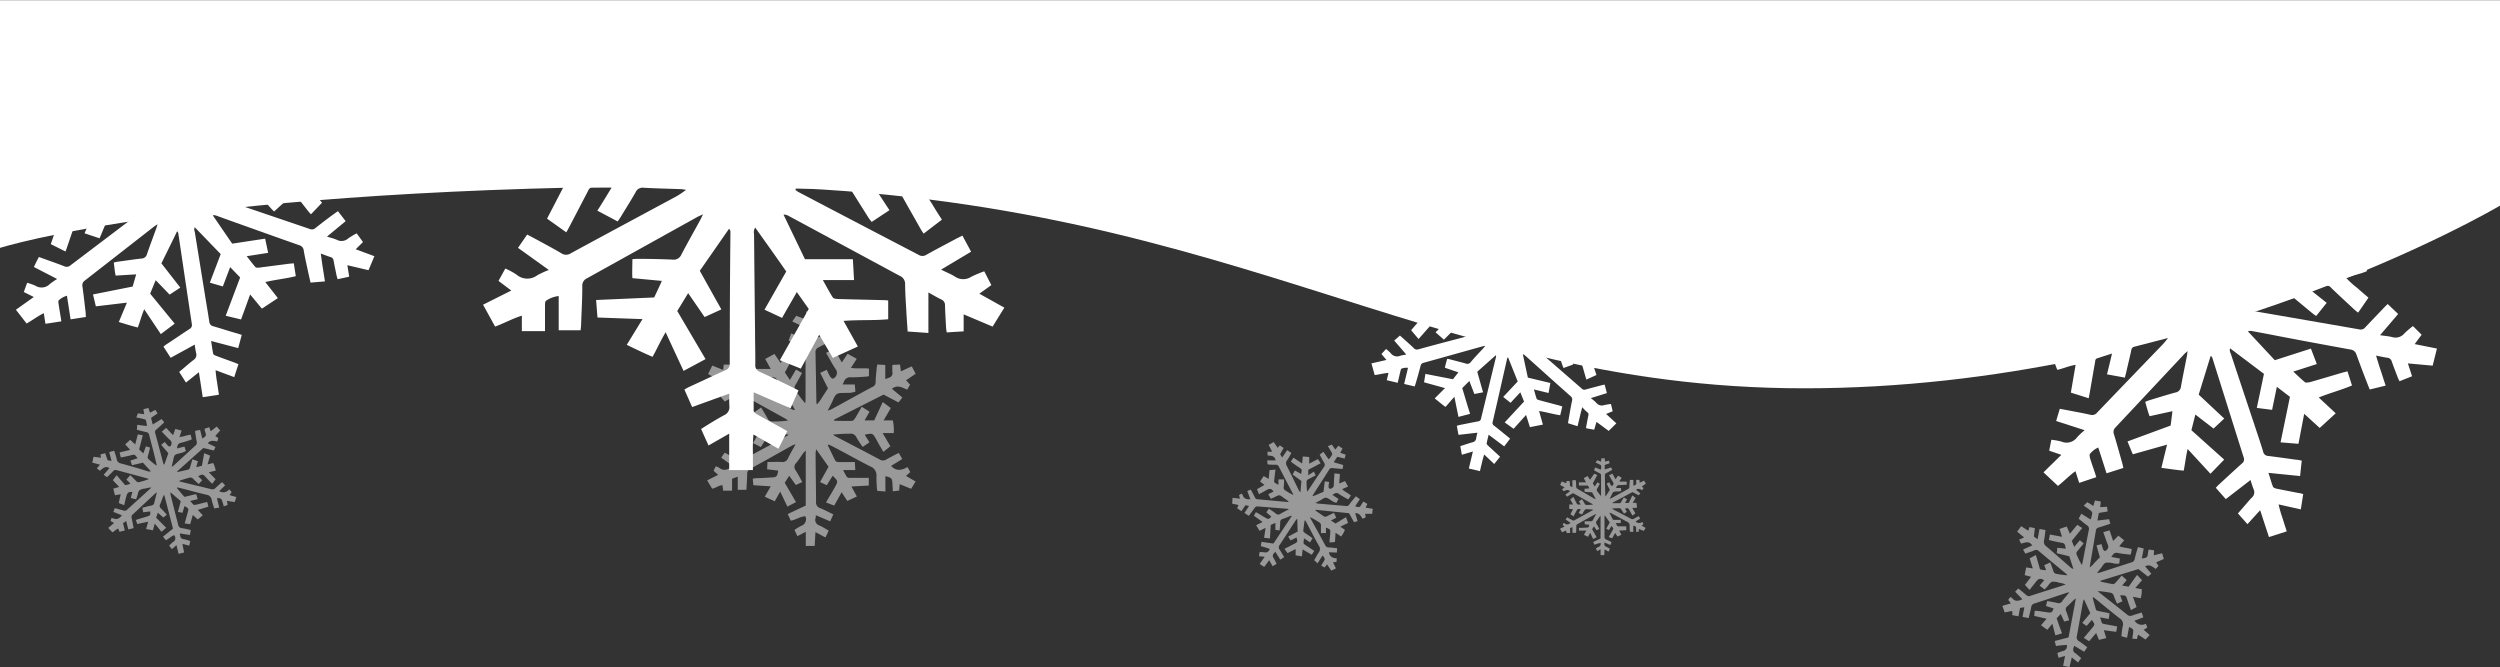
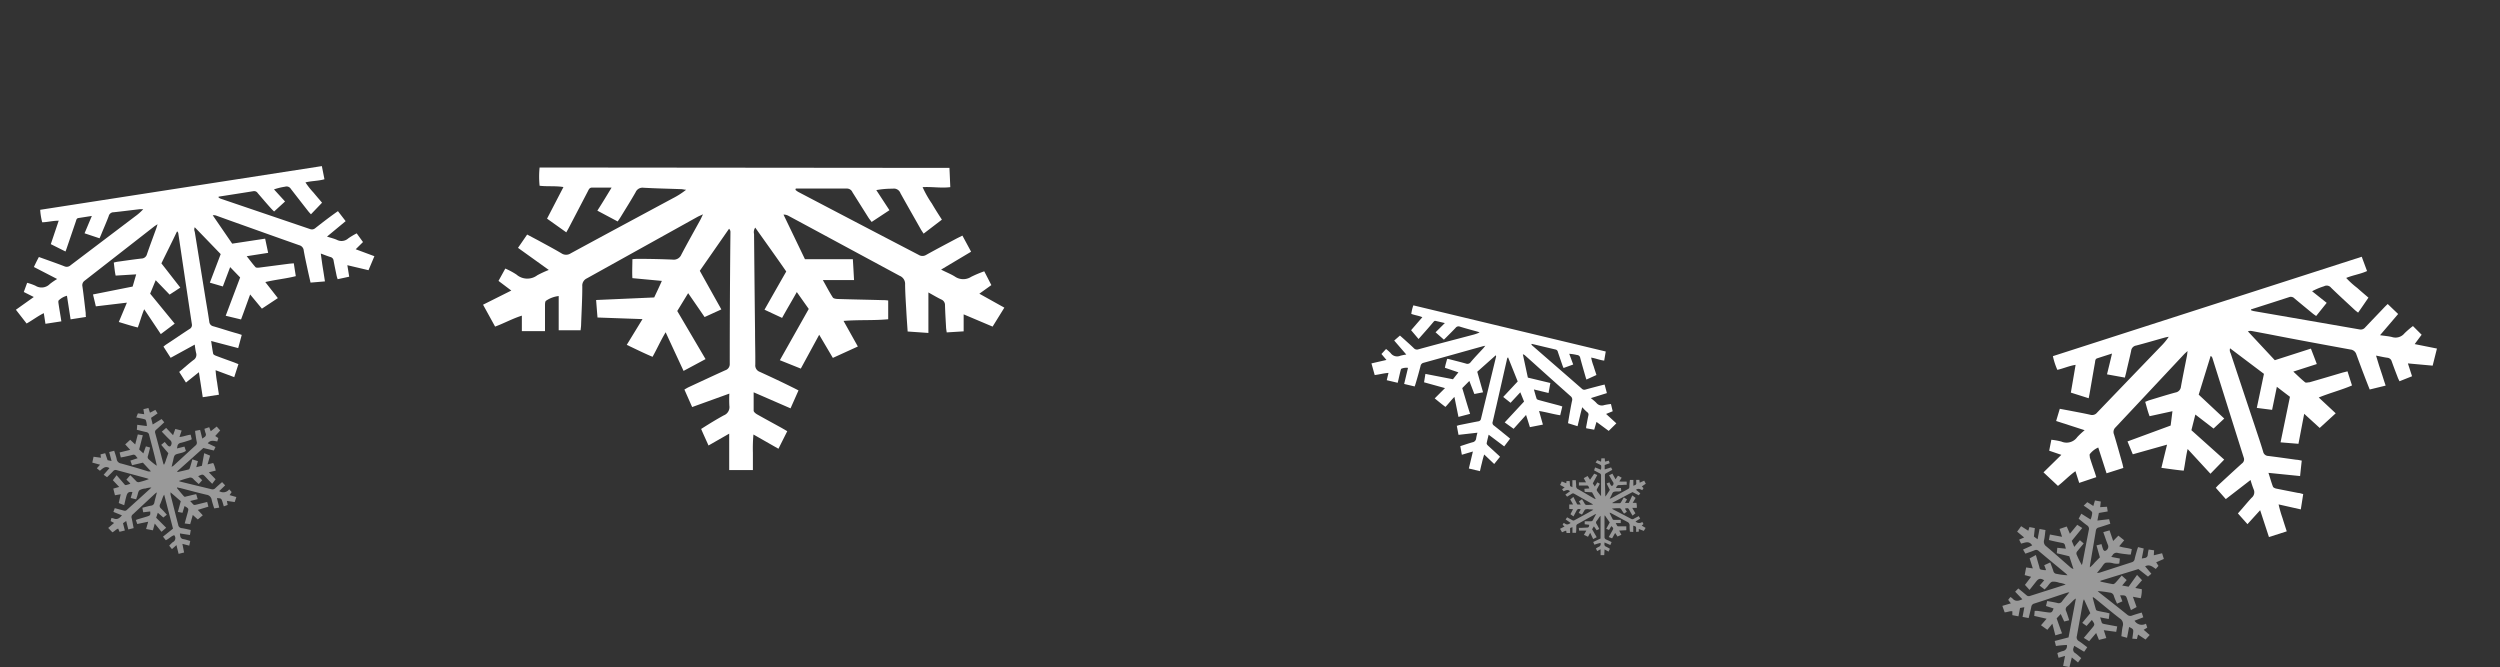
<svg xmlns="http://www.w3.org/2000/svg" viewBox="0 0 500 133.46">
  <rect x="0" y="0" width="500" height="133.46" fill="#333333" stroke="none" />
  <defs>
    <style>.cls-1{fill:#fff;}.cls-2{opacity:0.5;}</style>
  </defs>
  <title>snowflakes-top</title>
  <g id="Layer_3" data-name="Layer 3">
-     <path class="cls-1" d="M500.16,41.09S438.53,77.62,361,77.62,244.72,37.17,141.78,37.17.16,49.54.16,49.54V0h500Z" transform="translate(-0.16 0.04)" />
    <path class="cls-1" d="M190.05,33.54c.06,1.25.11,2.5.17,3.85-1.86.23-3.65-.11-5.54,0a20.83,20.83,0,0,0,1.86,3.29c.61,1.05,1.26,2.07,2,3.21l-3.66,2.8c-.23-.36-.45-.66-.63-1-1.33-2.36-2.68-4.71-4-7.09a1.39,1.39,0,0,0-1.57-.9,17.17,17.17,0,0,0-3.26.28L178.05,42l-3.56,2.35c-.24-.32-.46-.58-.64-.86q-1.6-2.54-3.2-5.08a1.2,1.2,0,0,0-1.09-.74c-3.41,0-6.82,0-10.24,0l-.07.26a3.57,3.57,0,0,0,.55.41q12,6.3,24.09,12.59a1.42,1.42,0,0,0,1.52,0c2-1.12,4.07-2.2,6.11-3.29l1.12-.56,1.74,3.22-6,3.58c1,.52,1.94.88,2.74,1.38a2.93,2.93,0,0,0,3.28.06,24.14,24.14,0,0,1,2.61-1.1c.49.94.94,1.83,1.42,2.76l-2.4,1.72,5,2.79-2.35,3.79-5.79-2.45v3.4l-3.39.21c-.05-.39-.12-.72-.13-1.06-.08-1.45-.17-2.9-.21-4.35a1.19,1.19,0,0,0-.76-1.18c-.8-.39-1.57-.85-2.56-1.4,0,1,0,1.84,0,2.68s0,1.8,0,2.71v2.71l-4.15-.29c-.09-1.36-.19-2.68-.26-4-.1-1.8-.23-3.6-.25-5.41a1.73,1.73,0,0,0-1.07-1.72q-9.27-5-18.53-10l-3.72-2a1.9,1.9,0,0,0-1-.25l4.29,8.92h9.58c.09,1.43.16,2.74.24,4.17h-6.24c.73,1.29,1.31,2.43,2,3.49.15.23.69.29,1.06.3,2.9.09,5.8.14,8.71.22.38,0,.77,0,1.3.08v3.75c-3,.28-5.84.08-8.93.33l2.86,5.12-5,2.28L164,66.91l-3.68,6.77L156.13,72l5.78-10.25-2.39-3.38c-1,1.8-2,3.45-2.94,5.17l-3.52-1.64c1.46-2.58,2.87-5.06,4.35-7.64-2-2.9-4.09-5.8-6.2-8.78a1.59,1.59,0,0,0-.24,1.28q.09,9.76.2,19.54c0,2.2.07,4.4.05,6.59a1.36,1.36,0,0,0,.9,1.44c2.18,1,4.33,2,6.49,3.08.38.18.76.38,1.25.63-.53,1.2-1.05,2.36-1.59,3.59l-7.38-3.21c0,1.36,0,2.52,0,3.67,0,.25.38.56.65.72,1.64.93,3.29,1.82,4.94,2.73l1.13.66-1.76,3.51-5-2.85a30.35,30.35,0,0,0-.11,3.63c0,1.13,0,2.25,0,3.48H146V86.69l-4.14,2.37c-.5-1.14-1-2.19-1.47-3.31,1.57-1,3-1.88,4.53-2.72a1.77,1.77,0,0,0,1.11-1.94,23.88,23.88,0,0,1,0-2.41l-7.44,2.69-1.55-3.5c.31-.18.6-.36.9-.5,2.42-1.12,4.83-2.25,7.26-3.35a1.28,1.28,0,0,0,.91-1.31q0-13.18.14-26.37a.87.87,0,0,0-.28-.63l-5.85,8.41c1.41,2.54,2.82,5.06,4.31,7.72l-3.35,1.53c-1.07-1.57-2.13-3.1-3.29-4.78l-2.18,3.57,5.66,9.62-4.4,2.36c-1.18-2.55-2.33-5-3.58-7.73-1,1.66-1.7,3.27-2.62,4.91-1.75-.73-3.4-1.56-5.16-2.39l3.15-5.15-9-.32c-.1-1.18-.18-2.29-.28-3.5L131,59.45c.49-1.05,1-2.1,1.53-3.31l-5.89-.55c-.08-1.24,0-2.47,0-3.79a10.82,10.82,0,0,1,1.08-.07c2.31,0,4.63.05,6.94.15a1.65,1.65,0,0,0,1.77-1c1.22-2.33,2.52-4.62,3.78-6.92.16-.29.29-.6.55-1.14-.53.25-.84.37-1.13.53q-11.06,6.15-22.11,12.29a1.58,1.58,0,0,0-.9,1.58c0,2.55-.15,5.1-.24,7.65,0,.38-.07.76-.1,1.14H111.9V59.17a5.51,5.51,0,0,0-2.53.94c-.18.1-.21.56-.21.85,0,1.34,0,2.67,0,4v1.23h-4.63v-3.1c-1.9.6-3.51,1.51-5.35,2.19L96.77,60.9l5.65-2.83-2.56-1.93,1.36-2.47a14.9,14.9,0,0,1,2.22,1.19,3.3,3.3,0,0,0,4.18.15,21.21,21.21,0,0,1,2.3-1.06l-6.16-4.42c.62-.89,1.2-1.74,1.83-2.66L107.73,48c1.58.87,3.18,1.71,4.73,2.63a1.65,1.65,0,0,0,1.84,0c6.79-3.69,13.6-7.34,20.4-11a15.82,15.82,0,0,0,2.69-1.72c-.34,0-.67-.11-1-.12-2.51-.09-5-.14-7.53-.28a1.5,1.5,0,0,0-1.58.9c-.93,1.64-1.94,3.23-2.92,4.84-.2.33-.42.66-.67,1l-4.06-2.16c1-1.54,1.87-3,2.85-4.61h-3.93c-.54,0-.67.47-.87.84l-3.65,7c-.17.34-.37.68-.61,1.11l-3.85-2.74,3.28-6.32c-1.65-.27-3.18-.07-4.77-.26a17.82,17.82,0,0,1,0-3.65Z" transform="translate(-0.16 0.04)" />
    <path class="cls-1" d="M64.53,33.18l.52,2.63c-1.25.36-2.52.31-3.8.63a15.4,15.4,0,0,0,1.63,2.06c.53.65,1.09,1.29,1.69,2l-2.22,2.32c-.2-.22-.38-.41-.54-.61-1.16-1.48-2.34-3-3.47-4.46a1,1,0,0,0-1.17-.45,12.23,12.23,0,0,0-2.21.54l2.21,2.42-2.19,2c-.2-.2-.37-.35-.53-.53-.92-1-1.83-2.09-2.74-3.14a.84.84,0,0,0-.83-.4c-2.34.38-4.69.74-7,1.1l0,.19a3.36,3.36,0,0,0,.42.22l17.89,6.08a1,1,0,0,0,1-.17c1.27-1,2.56-2,3.85-2.92.21-.16.43-.3.71-.5l1.54,2-3.73,3.09c.78.25,1.43.4,2,.66a2,2,0,0,0,2.26-.31,14.87,14.87,0,0,1,1.68-1l1.26,1.74-1.46,1.44,3.74,1.39L73.86,54,69.63,53,70,55.3l-2.31.5c-.08-.26-.16-.48-.21-.71-.2-1-.42-2-.6-3a.83.83,0,0,0-.65-.73c-.59-.18-1.17-.42-1.91-.69.09.7.17,1.27.25,1.85s.19,1.24.29,1.86.18,1.17.29,1.86l-2.88.24c-.21-.92-.42-1.82-.61-2.72-.26-1.22-.54-2.45-.75-3.68A1.2,1.2,0,0,0,60,49c-4.61-1.62-9.2-3.27-13.8-4.91l-2.77-1a1.35,1.35,0,0,0-.72-.07l3.89,5.67,6.59-1c.21,1,.4,1.87.6,2.84l-4.29.67c.65.81,1.17,1.53,1.76,2.19.13.14.51.12.76.09l6-.78.9-.08.2,1.3.2,1.27c-2,.51-4,.68-6.1,1.18l2.51,3.21-3.19,2.11-2.35-2.84c-.63,1.73-1.2,3.34-1.82,5l-3.07-.74,2.89-7.66-2-2.07-1.46,3.87-2.6-.76,2.17-5.71c-1.71-1.77-3.42-3.55-5.19-5.37a1.13,1.13,0,0,0,0,.9L41.29,59.8c.25,1.51.51,3,.73,4.52a1,1,0,0,0,.78.89c1.6.45,3.19,1,4.78,1.43.29.08.57.18.93.3l-.71,2.64-5.41-1.42c.14.93.24,1.73.4,2.51,0,.18.32.35.53.43,1.22.47,2.45.9,3.68,1.35l.85.34c-.28.85-.54,1.66-.84,2.6L43.28,74a22.17,22.17,0,0,0,.31,2.5c.1.78.23,1.55.36,2.4l-3.24.5-.77-5-2.59,2.07L36,74.34c1-.82,1.87-1.62,2.82-2.35a1.24,1.24,0,0,0,.56-1.45,14.79,14.79,0,0,1-.27-1.66l-4.82,2.64-1.44-2.24c.2-.15.37-.31.56-.43,1.54-1,3.08-2.07,4.64-3.08a.89.89,0,0,0,.48-1c-.92-6.05-1.81-12.1-2.71-18.14a.6.6,0,0,0-.25-.4c-1,2.11-2.07,4.23-3.13,6.4l3.78,4.85-2.14,1.4L31.3,56l-1.11,2.69,4.91,6-2.78,2.09L29,61.81c-.52,1.25-.82,2.43-1.28,3.65-1.27-.31-2.5-.71-3.8-1.1l1.62-3.87-6.21.74-.57-2.38,7.93-1.58c.23-.78.45-1.55.71-2.44l-4.11.25c-.19-.84-.25-1.7-.37-2.61.27-.06.5-.13.73-.16,1.6-.22,3.19-.46,4.79-.64a1.15,1.15,0,0,0,1.11-.86c.59-1.73,1.24-3.44,1.86-5.16.08-.22.14-.44.26-.84-.34.22-.54.34-.72.48Q24,50.71,17.1,56.09a1.11,1.11,0,0,0-.45,1.18c.25,1.76.44,3.52.65,5.28,0,.27,0,.54.05.8l-3.07.48-.73-4.72a3.78,3.78,0,0,0-1.64.92c-.11.09-.08.4-.05.61.13.91.29,1.83.44,2.74l.13.85-3.18.49-.33-2.13C7.68,63.2,6.67,64,5.48,64.66L3.34,61.91l3.58-2.55-2-1,.67-1.84a11.36,11.36,0,0,1,1.65.58,2.3,2.3,0,0,0,2.89-.34,13.19,13.19,0,0,1,1.46-1L6.94,53.36c.32-.68.63-1.33,1-2l1.59.57c1.18.43,2.37.84,3.53,1.3A1.13,1.13,0,0,0,14.29,53l12.85-9.73a10.86,10.86,0,0,0,1.67-1.47c-.24,0-.47,0-.7,0-1.74.2-3.47.43-5.21.61a1,1,0,0,0-1,.78c-.46,1.23-1,2.43-1.49,3.64-.1.25-.21.49-.34.79l-3-1,1.46-3.47-2.7.42c-.37.06-.41.4-.5.67l-1.77,5.19c-.08.26-.18.51-.3.83l-2.94-1.47,1.58-4.69c-1.16,0-2.19.29-3.3.32a12.76,12.76,0,0,1-.4-2.5Z" transform="translate(-0.16 0.04)" />
    <path class="cls-1" d="M321.31,70.26,321,72.08c-.9-.1-1.71-.46-2.61-.6a10.58,10.58,0,0,0,.51,1.76c.16.56.36,1.11.55,1.72l-2,.91a5.68,5.68,0,0,1-.18-.54c-.36-1.26-.73-2.51-1.06-3.77a.68.68,0,0,0-.64-.6,9.11,9.11,0,0,0-1.56-.24l.79,2.14-1.93.7c-.08-.18-.15-.32-.2-.47-.32-.92-.63-1.83-.94-2.75a.59.59,0,0,0-.43-.47c-1.6-.37-3.2-.76-4.8-1.14l-.07.11a1.38,1.38,0,0,0,.22.26c3.29,2.87,6.6,5.73,9.89,8.61a.69.69,0,0,0,.72.16c1.07-.3,2.15-.58,3.23-.86l.59-.14.46,1.71-3.21,1c.44.36.81.63,1.14,1a1.4,1.4,0,0,0,1.53.4,11.54,11.54,0,0,1,1.35-.22l.35,1.45-1.32.54,2.05,1.88-1.53,1.51-2.44-1.8L319,85.9l-1.61-.29c0-.18,0-.35.05-.51.13-.69.25-1.38.4-2.06a.57.57,0,0,0-.23-.64c-.33-.27-.64-.58-1-1-.13.47-.23.86-.33,1.25l-.3,1.27-.31,1.28-1.91-.6c.11-.65.21-1.28.32-1.91.16-.86.3-1.72.49-2.57a.84.84,0,0,0-.3-.93q-3.8-3.37-7.58-6.78l-1.52-1.36a.92.92,0,0,0-.44-.23c.33,1.53.66,3.07,1,4.66l4.5,1.08-.36,2-2.93-.71c.2.7.35,1.29.55,1.87.05.13.3.21.47.26,1.35.37,2.71.72,4.06,1.08l.6.19-.21.88-.21.88c-1.42-.21-2.75-.62-4.23-.85l.77,2.72-2.6.51c-.25-.8-.49-1.57-.77-2.44l-2.49,2.77-1.78-1.28,3.87-4.17-.75-1.85-1.95,2.1-1.47-1.17,2.9-3.1-1.93-4.82c-.23.17-.21.39-.26.58-.7,3.06-1.39,6.13-2.09,9.19-.24,1-.47,2.07-.72,3.1a.65.65,0,0,0,.26.78c.91.71,1.8,1.45,2.7,2.17l.52.44L301,89.24l-3.11-2.34c-.15.64-.3,1.18-.4,1.73,0,.12.11.3.23.41.66.62,1.34,1.22,2,1.84.14.12.27.25.45.43L299,92.76l-2-1.9a17.37,17.37,0,0,0-.46,1.69c-.14.53-.26,1.06-.39,1.64l-2.22-.53.81-3.4-2.21.65-.31-1.72c.84-.27,1.62-.54,2.42-.77a.87.87,0,0,0,.75-.78,9.42,9.42,0,0,1,.26-1.14l-3.79.43-.34-1.82c.17,0,.32-.1.48-.13,1.26-.25,2.52-.51,3.79-.75a.62.62,0,0,0,.57-.52q1.5-6.18,3-12.36a.38.38,0,0,0-.05-.33l-3.7,3.29,1.16,4.11-1.74.34-1-2.61-1.42,1.43c.52,1.71,1,3.4,1.57,5.15l-2.33.61c-.27-1.33-.53-2.62-.81-4-.66.67-1.17,1.35-1.79,2-.73-.53-1.41-1.11-2.15-1.7l2.06-2.06-4.19-1.16.27-1.68,5.51,1.07,1.09-1.38-2.7-.92c.1-.59.29-1.16.45-1.78.19,0,.35.05.51.09,1.08.28,2.17.55,3.24.85a.79.79,0,0,0,.94-.26c.83-1,1.7-1.88,2.56-2.82l.38-.48c-.28.06-.43.08-.59.13-3.92,1.09-7.84,2.2-11.76,3.28a.78.78,0,0,0-.6.64c-.31,1.2-.64,2.38-1,3.57-.05.17-.12.35-.18.52l-2.1-.5.77-3.22a2.62,2.62,0,0,0-1.29.16c-.09,0-.16.24-.19.37-.16.63-.3,1.26-.44,1.88-.05.18-.09.36-.14.58L277.51,76l.35-1.46c-1,.07-1.82.32-2.76.43l-.65-2.33,3-.69-1-1.19.92-1a7.35,7.35,0,0,1,.91.81,1.6,1.6,0,0,0,1.94.54,10.16,10.16,0,0,1,1.2-.24L279,68.07l1.15-1,.88.78c.64.59,1.3,1.16,1.92,1.77a.83.83,0,0,0,.87.21c3.6-1,7.2-1.92,10.81-2.88a7.56,7.56,0,0,0,1.45-.5,4.13,4.13,0,0,0-.45-.17c-1.17-.33-2.34-.63-3.51-1a.72.72,0,0,0-.84.25c-.62.66-1.27,1.3-1.91,1.94l-.43.42-1.67-1.47,1.86-1.85-1.85-.43c-.25-.06-.36.14-.5.29-.83,1-1.66,1.92-2.5,2.87-.12.15-.25.28-.41.46L282.38,66l2.25-2.6c-.74-.31-1.48-.39-2.21-.66a8.05,8.05,0,0,1,.41-1.71Z" transform="translate(-0.16 0.04)" />
    <path class="cls-1" d="M472.51,51.31c.34.93.69,1.86,1.06,2.86-1.35.62-2.78.8-4.17,1.38a17.26,17.26,0,0,0,2.21,2c.71.64,1.44,1.25,2.24,1.94-.69,1-1.36,2-2.07,3-.27-.22-.51-.39-.72-.59-1.57-1.46-3.15-2.9-4.69-4.4a1.11,1.11,0,0,0-1.4-.29,13.56,13.56,0,0,0-2.39,1l2.92,2.32-2.11,2.63c-.26-.19-.48-.33-.69-.5-1.21-1-2.43-2-3.63-3a1,1,0,0,0-1-.3c-2.57.84-5.14,1.66-7.71,2.48V62a3.39,3.39,0,0,0,.51.17q10.59,1.83,21.18,3.67a1.13,1.13,0,0,0,1.14-.39c1.25-1.33,2.53-2.64,3.81-4,.21-.22.43-.43.7-.69l2.09,2L476.17,67c.91.14,1.67.19,2.4.37a2.3,2.3,0,0,0,2.48-.74,17.3,17.3,0,0,1,1.7-1.46l1.74,1.74c-.47.62-.89,1.19-1.39,1.87l4.45.89c-.29,1.15-.56,2.24-.86,3.42l-4.95-.45.83,2.57-2.51,1c-.13-.28-.26-.51-.35-.76-.41-1.07-.83-2.15-1.21-3.23a1,1,0,0,0-.85-.71c-.7-.09-1.4-.26-2.28-.43l.61,2,.66,2c.2.64.41,1.29.65,2l-3.19.78c-.4-1-.79-2-1.17-3-.51-1.33-1-2.66-1.49-4a1.38,1.38,0,0,0-1.22-1c-5.46-1-10.91-2-16.37-3.07l-3.29-.62a1.49,1.49,0,0,0-.82.06L455.12,72l7.22-2.32c.41,1.07.78,2,1.18,3.09l-4.7,1.51c.87.8,1.58,1.51,2.36,2.14.17.14.59,0,.87,0,2.21-.63,4.41-1.29,6.61-1.94l1-.25.45,1.42.45,1.4c-2.16.93-4.38,1.48-6.65,2.41l3.39,3.16-3.2,2.93L461,82.72c-.4,2.06-.76,4-1.15,6l-3.58-.29c.64-3.09,1.26-6.09,1.88-9.11-.85-.64-1.66-1.26-2.62-2-.33,1.6-.63,3.07-.95,4.61l-3.06-.39c.49-2.3.95-4.5,1.43-6.81l-6.78-5.11a1.28,1.28,0,0,0,.12,1q2.43,7.34,4.88,14.67c.54,1.65,1.11,3.29,1.62,5a1.06,1.06,0,0,0,1,.86c1.88.23,3.75.5,5.63.76.33,0,.66.1,1.09.17-.11,1-.22,2-.33,3.09l-6.33-.64c.33,1,.57,1.91.9,2.76.07.19.42.34.66.39,1.46.3,2.92.58,4.39.87.3,0,.59.13,1,.22-.15,1-.31,2-.48,3.07l-4.44-1a24.07,24.07,0,0,0,.79,2.76c.26.86.54,1.7.84,2.63l-3.56,1.14L452.19,102l-2.54,2.79-1.91-2.15c1-1.09,1.82-2.14,2.75-3.13a1.41,1.41,0,0,0,.38-1.73,18.52,18.52,0,0,1-.6-1.82l-4.95,3.82-2-2.26c.19-.2.36-.41.56-.59,1.55-1.43,3.09-2.86,4.66-4.27a1,1,0,0,0,.36-1.21c-2.1-6.63-4.17-13.26-6.26-19.89a.65.65,0,0,0-.35-.41l-2.39,7.74c1.69,1.57,3.35,3.14,5.11,4.78l-2.14,2-3.64-2.8L438.44,86,445,91.88l-2.75,2.83-4.56-4.95c-.36,1.5-.49,2.87-.79,4.33-1.49-.13-2.93-.36-4.46-.56.37-1.55.73-3,1.13-4.64l-6.85,1.93c-.36-.86-.69-1.67-1.06-2.57l8.63-3.18c.12-.91.23-1.82.36-2.87l-4.57,1c-.36-.91-.58-1.87-.88-2.87.29-.11.54-.23.79-.31,1.76-.53,3.5-1.08,5.27-1.56a1.3,1.3,0,0,0,1.09-1.17c.36-2,.79-4.08,1.19-6.12.05-.26.07-.52.13-1-.34.31-.54.48-.72.67q-6.84,7.31-13.68,14.59a1.25,1.25,0,0,0-.31,1.41c.59,1.93,1.12,3.88,1.67,5.82.08.29.14.59.2.89l-3.36,1.07-1.66-5.16a4.36,4.36,0,0,0-1.68,1.31c-.11.12,0,.47,0,.7.31,1,.65,2,1,3l.29.92L416,96.54l-.75-2.34c-1.29.91-2.28,2-3.5,2.94l-2.89-2.71,3.57-3.5L410,90.1c.14-.72.28-1.41.43-2.19a13.69,13.69,0,0,1,2,.36,2.61,2.61,0,0,0,3.18-.89A15.8,15.8,0,0,1,417.09,86l-5.7-1.84c.24-.82.48-1.6.73-2.44l1.89.35c1.4.28,2.81.52,4.2.84a1.28,1.28,0,0,0,1.38-.44q6.35-6.61,12.71-13.21a12.86,12.86,0,0,0,1.61-1.94,6.71,6.71,0,0,0-.78.15c-1.91.53-3.82,1.1-5.74,1.6a1.18,1.18,0,0,0-1,1.06c-.31,1.46-.68,2.9-1,4.35-.07.3-.16.6-.25,1l-3.58-.65c.34-1.4.68-2.73,1-4.16-1.08.35-2,.64-2.95.95-.42.13-.4.52-.45.85-.36,2-.71,4.09-1.07,6.14-.05.3-.12.6-.19,1l-3.57-1.13c.32-1.83.62-3.62.95-5.55-1.3.2-2.41.72-3.65,1a13.9,13.9,0,0,1-.89-2.74Z" transform="translate(-0.16 0.04)" />
    <g class="cls-2">
      <path class="cls-1" d="M416.14,108l.76.65c-.43.53-.83,1-1.25,1.52a.65.65,0,0,0-.12.8,16,16,0,0,0,1,2,4.5,4.5,0,0,0,.14-.49c.42-2.17.82-4.34,1.25-6.5a.81.81,0,0,0-.34-.94c-.57-.41-1.11-.87-1.69-1.34l.53-1,1.85,1.16a3.76,3.76,0,0,0,.33-1.35c0-.13-.16-.31-.29-.42-.45-.35-.91-.67-1.41-1l.72-.7,1.21.77.32-1.11,1.17.22-.13,1.12,1.37-.08.14.94-1.77.3-.29,1.52,2.34-.28.24.92c-.8.26-1.56.52-2.33.75a.69.69,0,0,0-.55.6c-.39,2.36-.8,4.71-1.2,7.07a2.29,2.29,0,0,0,0,.3,6.58,6.58,0,0,0,1-1c.33-.32.64-.66,1-1l-.68-2.39,1-.26a10.52,10.52,0,0,0,.3,1,.61.61,0,0,0,.33.37.62.62,0,0,0,.44-.22.86.86,0,0,0,.21-1c-.33-.81-.6-1.64-.92-2.54l1.25-.36.72,2.13,1.05-1.07,1.16.93L424,109.21c.84.32,1.7.31,2.52.59l-.2,1.06a3.16,3.16,0,0,1-.43,0c-.71-.09-1.42-.15-2.12-.3a.91.91,0,0,0-1.1.44c-.06.09-.13.17-.26.34l1.72.33-.11,1a3.06,3.06,0,0,1-1.25-.06,3.59,3.59,0,0,0-1.47-.1c-.4.15-.64.69-.95,1.06l-.8,1c.29-.05.43-.05.57-.09l6.36-2.06a.78.78,0,0,0,.61-.64c.12-.58.3-1.15.46-1.73.06-.21.14-.42.22-.67l1.13.28-.38,2,.57-.1a.67.67,0,0,0,.62-.69,9.62,9.62,0,0,1,.18-1l1.09.15-.06,1,1.66-.41.35,1.14-1.53.67.45.72-.53.61c-.63-.42-1.22-1-2.14-.53l1.25,1.49-.67.57-1.92-1.51-7.59,2.34v.17c.84.18,1.68.37,2.52.51.15,0,.37-.15.49-.29.42-.45.81-.93,1.24-1.43l1,.9-.91,1.09,1.29.24,1.69-2.36,1,1.06-1.35,1.55,1.3.25a6.26,6.26,0,0,1-.21,1.81l-1.57-.3.74,2.06-1.13.61c-.15-.4-.27-.76-.4-1.11s-.18-.57-.28-.85c-.32-1-.33-1-1.49-1l.46,1.21-1.08.46c-.22-.53-.46-1-.62-1.53a.89.89,0,0,0-.83-.68,22.63,22.63,0,0,0-2.41-.31c.11.1.2.21.32.3,1.87,1.48,3.75,2.95,5.61,4.45a.88.88,0,0,0,.94.15c.62-.22,1.25-.4,1.93-.6l.32.95-1.75.68a1.69,1.69,0,0,0,2.28.6l.26.79-.72.43.59.5c.18.17.37.33.62.54l-.83.91-1.5-1-.23.89-.92-.07c.06-.4.11-.73.15-1.07.11-.78.06-.87-.79-1.26l-.41,2.16-1.14-.32c.09-.69.13-1.38.28-2a1.35,1.35,0,0,0-.6-1.56c-1.62-1.25-3.18-2.56-4.76-3.85-.17-.14-.35-.26-.53-.39l-.13.08c.22.81.42,1.62.67,2.42,0,.12.28.22.44.25.51.12,1,.21,1.55.31l.71.17-.15,1.13-1.73-.33.31,1c.09.26.33.29.55.34l2.56.48-.2,1.08-2.48-.33.5,1.57-1.47.37-.56-1.38-1.4,1.64-1.07-.66.9-1.07.71-.84c.64-.76.64-.78,0-1.68l-1.06,1.2-.86-.62,1.61-1.93-1.27-2.79a2.65,2.65,0,0,0-.19.52c-.41,2.28-.81,4.57-1.23,6.85a.85.85,0,0,0,.4,1c.56.35,1.08.78,1.68,1.23l-.62.9L415,129.12c-.07.2-.1.33-.15.46a.8.8,0,0,0,.35,1c.41.28.77.64,1.2,1l-.64.87-1.24-1-.47,1.93-1.26-.24.38-2-1.3.38-.24-.95a8.49,8.49,0,0,1,1.05-.39,1,1,0,0,0,.85-1.23,21.37,21.37,0,0,0-2.18.21l-.25-1,2.77-.72,1.47-7.79c-.17.13-.3.19-.41.29-.43.42-.83.86-1.28,1.25a.76.76,0,0,0-.26,1c.23.57.4,1.17.61,1.82l-1,.25-.69-1.5-.82.87c.35,1,.7,2,1.08,3l-1.34.4-.6-2.33-1,1.22-1.27-.91,1.12-1.3-2.47-.57.09-1a4.75,4.75,0,0,1,.56,0c.7.1,1.4.21,2.11.3s.82,0,1.11-.79l-1.52-.49.24-1c.7.14,1.36.23,2,.39a.81.81,0,0,0,1-.36c.43-.57.89-1.1,1.44-1.77a4.9,4.9,0,0,0-.5.09c-2.18.72-4.35,1.46-6.53,2.16a.78.78,0,0,0-.59.66c-.15.74-.35,1.47-.53,2.24l-1.22-.23.36-1.94-.86.15-.32,1.67-1.22-.23,0-.78c-.52-.08-1,.21-1.54.21l-.46-1.29,1.7-.5-.53-.7.43-.56a1.85,1.85,0,0,1,.4.26c.6.71,1.27.52,2,.18l-1.44-1.51.63-.65c.56.46,1.11.9,1.64,1.36a.65.65,0,0,0,.69.14l6.82-2.17.33-.11a4.36,4.36,0,0,0-1.3-.36,3.11,3.11,0,0,0-1.4-.21c-.41.13-.69.64-1,1l-.52.55-1-.77.92-1.06c-.7-.44-1.1-.39-1.57.2l-1.36,1.72-.92-1,1.23-1.62-1.28-.34.29-1.53,1.33.19-.63-2,1.25-.68c.22.77.42,1.48.63,2.18s0,.71,1,.84a2.42,2.42,0,0,0,.4,0c-.08-.24-.15-.42-.21-.61L409,113l1.21-.55c.23.63.45,1.18.63,1.75a.7.7,0,0,0,.63.53,13.94,13.94,0,0,0,2.19.28,3.06,3.06,0,0,0-.3-.32c-1.82-1.51-3.64-3-5.45-4.53a.72.72,0,0,0-.87-.13c-.57.24-1.16.43-1.8.66l-.47-.82,1.83-.83c-.63-1-1.43-.54-2.22-.36l-.39-.79,1-.44-1.4-1.16.8-1.09,1.43.91.23-.74,1.08.21-.19,1.69.74.54.39-2.06,1.19.22c-.09.65-.13,1.31-.28,2a1.14,1.14,0,0,0,.47,1.29c1.61,1.36,3.19,2.77,4.78,4.15a1.24,1.24,0,0,0,.62.34l-.83-2.54-2.5-.6.1-1.09,1.71.18c-.07-.27-.12-.45-.16-.65a.62.62,0,0,0-.57-.51c-.63-.11-1.26-.25-1.89-.39l-.77-.19.2-1.1,2.43.46c-.19-.59-.33-1.06-.5-1.57l1.44-.49.63,1.45,1.47-1.79,1,.64-2.1,2.58.5,1.2Z" transform="translate(-0.16 0.04)" />
    </g>
    <g class="cls-2">
      <path class="cls-1" d="M319.64,96.43l.49.28c-.19.35-.35.67-.54,1a.39.39,0,0,0,0,.47,10.72,10.72,0,0,0,.78,1,2.85,2.85,0,0,0,0-.29c0-1.27,0-2.53,0-3.79a.46.46,0,0,0-.29-.49c-.37-.18-.72-.38-1.1-.58l.2-.59,1.16.46a2,2,0,0,0,.05-.8c0-.07-.13-.16-.21-.2l-.9-.44.33-.47.76.31.06-.67h.68l.05.65.76-.19.18.51-1,.36v.89l1.28-.41.24.49-1.23.67a.4.4,0,0,0-.25.4c0,1.37.05,2.73.08,4.1a.61.61,0,0,0,0,.17,3.7,3.7,0,0,0,.46-.65c.15-.21.29-.44.45-.68l-.64-1.27.54-.25a4.73,4.73,0,0,0,.28.55.31.31,0,0,0,.22.17.36.36,0,0,0,.23-.16.51.51,0,0,0,0-.62c-.27-.42-.51-.86-.79-1.33l.67-.34.63,1.13.48-.72.75.4-.48.74c.5.09,1,0,1.48.06v.62a1.64,1.64,0,0,1-.25,0c-.4,0-.81.07-1.22.06a.52.52,0,0,0-.57.36l-.11.22h1l.05.6a2.22,2.22,0,0,1-.71.1,1.89,1.89,0,0,0-.84.1c-.21.12-.29.45-.42.69l-.34.67.31-.11,3.36-1.84a.46.46,0,0,0,.28-.42c0-.34,0-.69.07-1,0-.12,0-.25.05-.4l.67,0v1.16l.3-.12a.38.38,0,0,0,.28-.45,6,6,0,0,1,0-.6l.63,0,.06.56.9-.41.32.61-.79.54.33.35-.24.4c-.4-.17-.79-.44-1.26-.07l.86.71-.31.39-1.25-.64-4,2.12,0,.1c.49,0,1,0,1.47,0,.09,0,.19-.13.25-.22.18-.3.35-.61.54-.94l.64.4-.4.71h.76l.7-1.5.66.49-.59,1h.75a3.22,3.22,0,0,1,.08,1h-.91l.63,1.08-.57.47c-.13-.21-.23-.4-.34-.58s-.17-.3-.25-.45c-.29-.52-.29-.52-.94-.38l.39.63-.56.38c-.18-.28-.37-.53-.52-.8a.5.5,0,0,0-.53-.29,10.9,10.9,0,0,0-1.39.08c.07,0,.13.1.21.14,1.21.63,2.42,1.25,3.63,1.9a.48.48,0,0,0,.54,0c.33-.19.67-.35,1-.54l.28.5-.92.57a1,1,0,0,0,1.35.09l.23.42-.35.32.38.22.4.24-.36.6-1-.39,0,.53-.53.06c0-.23,0-.42,0-.62,0-.45-.06-.49-.58-.62v1.26l-.67-.06a9.42,9.42,0,0,1-.06-1.18.77.77,0,0,0-.51-.81c-1-.53-2.06-1.11-3.09-1.66l-.34-.16-.06.06c.2.43.41.86.63,1.28,0,.07.18.1.27.1h.91l.42,0,0,.65h-1c.12.22.19.37.27.51s.22.14.35.14h1.49V106l-1.43.08.45.83-.78.36-.47-.72-.61,1.08-.67-.26.39-.7.31-.55c.28-.5.28-.51-.18-.94l-.47.78-.55-.25.7-1.26-1-1.44a2,2,0,0,0-.05.32c0,1.32,0,2.65,0,4a.51.51,0,0,0,.34.54c.36.14.69.32,1.08.51l-.25.58-1.18-.51c0,.13,0,.2,0,.28a.48.48,0,0,0,.31.56,7.74,7.74,0,0,1,.78.43l-.27.56-.8-.44-.06,1.14h-.73v-1.17l-.69.36-.24-.51a4,4,0,0,1,.55-.33.58.58,0,0,0,.35-.79,12.59,12.59,0,0,0-1.21.36l-.24-.54,1.47-.7v-4.54c-.08.09-.15.14-.2.21-.19.27-.37.57-.59.83a.45.45,0,0,0,0,.6c.19.3.34.62.54,1l-.53.25-.55-.78-.36.58.92,1.59-.71.37-.59-1.25-.44.79-.82-.37.49-.86-1.45,0-.05-.54a2,2,0,0,1,.32,0l1.22-.06c.42,0,.47-.07.54-.56l-.91-.11,0-.6c.4,0,.78,0,1.16,0a.47.47,0,0,0,.52-.31c.18-.37.38-.72.62-1.15l-.27.1-3.45,1.92a.44.44,0,0,0-.26.43c0,.43,0,.86-.06,1.32h-.71v-1.13l-.47.17v1h-.71l-.07-.45c-.29,0-.52.23-.84.29l-.39-.68.9-.46-.38-.34.19-.36a1.18,1.18,0,0,1,.25.1c.41.34.77.16,1.16-.11l-1-.7.29-.43,1.07.59a.38.38,0,0,0,.4,0c1.2-.66,2.41-1.3,3.61-2l.17-.1a2.75,2.75,0,0,0-.77-.07,1.67,1.67,0,0,0-.81,0c-.21.11-.32.43-.47.66l-.23.37-.65-.33.41-.7c-.44-.17-.66-.1-.86.28l-.59,1.12-.61-.44.52-1-.76-.06v-.89l.77,0-.57-1,.63-.51c.21.41.39.78.59,1.16s.1.39.66.36a1.31,1.31,0,0,0,.22,0l-.18-.32-.19-.3.62-.44c.2.33.38.61.54.91a.43.43,0,0,0,.41.24,9,9,0,0,0,1.26-.08,1.49,1.49,0,0,0-.2-.15l-3.55-2a.44.44,0,0,0-.51,0c-.29.2-.6.37-.93.57l-.35-.41.93-.67c-.45-.46-.86-.15-1.28,0l-.31-.4.52-.36-.91-.5.33-.7.9.36.05-.44h.63l.08,1,.47.23V96h.69c0,.38.07.75.06,1.13a.65.65,0,0,0,.4.68c1.05.59,2.09,1.21,3.13,1.82a.75.75,0,0,0,.39.13l-.74-1.34-1.47-.08-.06-.62,1-.08a3.32,3.32,0,0,1-.16-.35.35.35,0,0,0-.37-.23c-.37,0-.74,0-1.11,0l-.46,0v-.64h1.42l-.45-.83.76-.43.5.75L319,94.7l.62.26-.9,1.68.4.62Z" transform="translate(-0.16 0.04)" />
    </g>
    <g class="cls-2">
-       <path class="cls-1" d="M262.93,94.28l.37.75c-.51.27-1,.54-1.47.77a.57.57,0,0,0-.36.59,13.8,13.8,0,0,0,.12,1.91,3.1,3.1,0,0,0,.27-.34c1-1.54,2.06-3.1,3.11-4.64a.69.69,0,0,0,0-.84c-.3-.51-.57-1-.87-1.6l.73-.56,1.05,1.5a3,3,0,0,0,.7-.94c.05-.09,0-.29-.09-.42-.23-.42-.48-.82-.75-1.27l.79-.31.69,1,.61-.77.84.56-.47.84,1.09.38-.2.78-1.47-.35-.73,1.09,1.91.55-.11.8c-.71-.07-1.38-.11-2.06-.19a.57.57,0,0,0-.62.29c-1.08,1.7-2.18,3.4-3.26,5.1a.89.89,0,0,0-.08.24,6,6,0,0,0,1.09-.41l1.1-.47.26-2.09.87.13a7.33,7.33,0,0,0-.12.91.55.55,0,0,0,.14.39.56.56,0,0,0,.42,0,.74.74,0,0,0,.5-.75c0-.74.08-1.47.12-2.28l1.09.13-.14,1.9,1.17-.49.6,1.1-1.2.52c.55.52,1.22.8,1.77,1.28l-.51.76a1.89,1.89,0,0,1-.33-.15c-.52-.3-1.05-.58-1.55-.93a.78.78,0,0,0-1,0l-.32.19,1.23.81-.42.77a2.71,2.71,0,0,1-1-.46c-.37-.2-.74-.55-1.11-.56s-.73.33-1.09.52l-1,.53a4,4,0,0,0,.48.12l5.62.49a.63.63,0,0,0,.68-.3c.29-.41.61-.8.93-1.19.12-.15.25-.28.4-.45l.78.58-.95,1.43.47.11a.55.55,0,0,0,.71-.34c.12-.23.3-.45.48-.73l.8.48-.37.74,1.43.23-.1,1-1.41,0,.11.7-.61.3c-.36-.53-.62-1.18-1.49-1.11l.48,1.57-.71.22-1-1.8-6.67-.68-.05.14c.59.41,1.18.84,1.79,1.23a.7.7,0,0,0,.48-.07c.47-.22.93-.46,1.43-.71l.46,1-1.07.55.93.61,2.09-1.28.41,1.15-1.55.76.92.62a5.39,5.39,0,0,1-.75,1.34l-1.12-.75-.11,1.85-1.08.1c0-.36,0-.68.06-1l.06-.75c.07-.86.06-.87-.85-1.23l0,1.09h-1c0-.48,0-.94,0-1.39a.74.74,0,0,0-.42-.8,17.89,17.89,0,0,0-1.77-1c.05.11.08.23.14.34,1,1.77,1.95,3.53,2.91,5.3a.71.71,0,0,0,.68.43c.56,0,1.11.11,1.7.17l-.06.85-1.59-.06c.15.9.77,1.18,1.58,1.22l-.06.7-.7.11c.11.21.2.39.29.58s.19.38.3.62l-.94.44-.84-1.25-.48.62-.69-.35c.17-.3.32-.54.47-.79.34-.57.33-.66-.2-1.24l-1,1.55L263,112c.3-.51.55-1,.88-1.5a1.13,1.13,0,0,0,.05-1.41c-.85-1.5-1.63-3-2.44-4.57l-.28-.47-.13,0c-.1.7-.2,1.4-.27,2.1,0,.11.14.26.25.34.36.27.74.5,1.11.75l.5.37-.5.83-1.23-.82c0,.36-.06.61-.08.85s.16.34.32.45l1.83,1.22-.51.77-1.82-1.07-.13,1.39-1.26-.2v-1.26l-1.62.82-.62-.87,1.06-.53c.27-.15.55-.29.83-.43.74-.38.75-.39.54-1.3l-1.21.58-.47-.76,1.89-1-.08-2.6a3.37,3.37,0,0,0-.31.35c-1.07,1.64-2.13,3.29-3.21,4.92a.73.73,0,0,0,0,.94c.32.46.58,1,.91,1.5l-.78.5-1-1.58c-.12.14-.19.23-.27.31a.69.69,0,0,0-.08.94,11.58,11.58,0,0,1,.61,1.17l-.79.47L254,112l-1,1.35-.9-.6,1-1.43-1.14-.12.12-.83a7.18,7.18,0,0,1,.95.05.84.84,0,0,0,1.06-.68,17.48,17.48,0,0,0-1.77-.55l.14-.86,2.39.34,3.71-5.57a4.14,4.14,0,0,0-.42.09c-.47.18-.93.4-1.41.55a.65.65,0,0,0-.53.7c0,.52-.07,1-.12,1.62l-.85-.13,0-1.4-.92.42-.16,2.7-1.17-.13.3-2-1.2.61-.69-1.13,1.29-.64-1.73-1.25.38-.71a4.1,4.1,0,0,1,.42.21c.52.31,1,.63,1.55.93s.62.29,1.12-.25l-1-.88.52-.7c.5.33,1,.62,1.42,1a.71.71,0,0,0,.9,0c.51-.3,1.05-.56,1.7-.9a2.84,2.84,0,0,0-.42-.1l-5.8-.46a.64.64,0,0,0-.67.32c-.36.52-.75,1-1.15,1.56l-.87-.58.92-1.39-.72-.16-.8,1.19-.87-.58.28-.6c-.37-.23-.82-.15-1.26-.34l.07-1.15,1.48.17-.18-.72.52-.29a1.45,1.45,0,0,1,.22.33c.24.75.82.82,1.53.81l-.62-1.65.7-.3c.28.55.57,1.07.83,1.6a.56.56,0,0,0,.49.34l6,.55.29,0a3.72,3.72,0,0,0-.89-.71c-.33-.23-.67-.59-1-.62s-.75.27-1.12.43l-.59.26-.52-.92,1.06-.53c-.39-.57-.73-.66-1.28-.36l-1.63.89-.4-1,1.49-.86-.88-.68.73-1.09,1,.58.16-1.76,1.2-.11c-.09.67-.17,1.28-.23,1.9s-.2.57.51,1l.31.13c0-.21,0-.37,0-.54s0-.31,0-.53l1.12,0c0,.56,0,1.07-.08,1.56a.62.62,0,0,0,.31.63,13.26,13.26,0,0,0,1.61.93c0-.11-.07-.24-.12-.35-.92-1.77-1.85-3.54-2.76-5.32a.61.61,0,0,0-.63-.38c-.52,0-1,0-1.61-.08l-.1-.79,1.69,0c-.17-1-.93-.9-1.61-1l0-.74.92,0-.7-1.36,1-.58.81,1.17.42-.5.77.52-.7,1.25.4.67,1-1.48.85.56c-.28.48-.53,1-.85,1.43a1,1,0,0,0-.07,1.16c.81,1.58,1.58,3.2,2.36,4.8a1.3,1.3,0,0,0,.37.47l.19-2.25-1.75-1.29.44-.82,1.27.71a5.07,5.07,0,0,1,.09-.56.54.54,0,0,0-.27-.59c-.46-.29-.9-.61-1.35-.92l-.54-.41.52-.78,1.74,1.16.13-1.4,1.28.1v1.33l1.74-.91.55.83-2.48,1.31v1.1Z" transform="translate(-0.16 0.04)" />
-     </g>
+       </g>
    <g class="cls-2">
-       <path class="cls-1" d="M159.36,73.87l1.21.69c-.46.84-.87,1.64-1.33,2.4a.92.92,0,0,0,.06,1.14,22.18,22.18,0,0,0,1.9,2.52,5.85,5.85,0,0,0,.07-.72c0-3.07,0-6.15,0-9.22a1.12,1.12,0,0,0-.7-1.2c-.89-.42-1.75-.91-2.67-1.4l.49-1.44,2.83,1.11a5.1,5.1,0,0,0,.1-1.93c0-.19-.3-.39-.5-.5-.7-.37-1.43-.69-2.21-1.07l.81-1.14,1.86.75.14-1.62h1.66l.12,1.58,1.85-.48.44,1.26-2.34.87v2.16l3.13-1,.57,1.2c-1,.56-2,1.11-3,1.62a1,1,0,0,0-.59,1c.07,3.33.12,6.66.18,10a2.2,2.2,0,0,0,.1.41,8.55,8.55,0,0,0,1.13-1.57c.36-.53.7-1.07,1.09-1.65l-1.56-3.11,1.31-.61c.23.47.42.93.68,1.36.11.18.36.41.54.4s.43-.22.56-.4a1.23,1.23,0,0,0,0-1.5c-.67-1-1.25-2.09-1.92-3.24l1.62-.82,1.53,2.73,1.16-1.73,1.83,1-1.16,1.81c1.23.21,2.4,0,3.6.15v1.51a5,5,0,0,1-.6.1c-1,.06-2,.15-3,.13a1.3,1.3,0,0,0-1.41.89c-.05.14-.13.27-.26.54h2.44l.12,1.44a4.35,4.35,0,0,1-1.72.24c-.7.07-1.52-.08-2,.25s-.7,1.11-1,1.7-.49,1-.84,1.61c.39-.14.59-.18.77-.27,2.72-1.49,5.44-3,8.17-4.47a1,1,0,0,0,.67-1c0-.83.11-1.66.19-2.49,0-.31.08-.62.13-1l1.61.09v2.83l.75-.28a.93.93,0,0,0,.67-1.11,13.75,13.75,0,0,1,0-1.45l1.53-.07.17,1.36,2.17-1,.78,1.48-1.92,1.31.8.87-.57,1c-1-.41-1.93-1.06-3.06-.17l2.09,1.73-.76,1-3-1.57L167,83.88l0,.24c1.2,0,2.4.07,3.6,0,.2,0,.45-.31.59-.53.45-.73.86-1.48,1.32-2.28l1.56,1-1,1.73H175l1.71-3.67,1.61,1.2-1.44,2.47h1.84a8.87,8.87,0,0,1,.19,2.53h-2.23l1.55,2.63-1.4,1.14c-.3-.52-.57-1-.83-1.43l-.6-1.09c-.7-1.25-.71-1.25-2.3-.92l.95,1.53-1.36.92c-.44-.67-.9-1.28-1.25-1.94a1.23,1.23,0,0,0-1.31-.71,30.1,30.1,0,0,0-3.38.19c.17.11.33.24.51.34,2.95,1.54,5.9,3.06,8.84,4.63a1.19,1.19,0,0,0,1.32,0c.8-.46,1.63-.87,2.49-1.32l.7,1.22-2.23,1.38c1,1.1,2.13.91,3.28.23l.56,1-.86.78.92.53,1,.58-.89,1.46-2.3-.93L180,98.07l-1.28.15c0-.56-.05-1-.07-1.5-.06-1.11-.15-1.22-1.41-1.53v3.07l-1.64-.14a25.56,25.56,0,0,1-.15-2.87,1.88,1.88,0,0,0-1.23-2c-2.54-1.3-5-2.69-7.53-4-.27-.14-.55-.26-.82-.39l-.16.15c.51,1,1,2.1,1.55,3.13.08.16.43.23.66.24.74,0,1.47,0,2.21,0,.31,0,.63,0,1,0l.09,1.59h-2.45c.29.54.48.9.68,1.25s.52.32.84.32h3.63v1.53l-3.48.19,1.1,2-1.92.89-1.13-1.74L167,101.08l-1.63-.63c.34-.61.65-1.16,1-1.71l.76-1.33c.68-1.21.67-1.23-.44-2.3L165.51,97l-1.34-.63,1.7-3.06-2.47-3.5a6.21,6.21,0,0,0-.12.77c0,3.23.08,6.47.09,9.7a1.19,1.19,0,0,0,.83,1.31c.86.34,1.67.79,2.62,1.24l-.62,1.4L163.32,103c0,.3,0,.49-.08.67a1.14,1.14,0,0,0,.75,1.36c.64.28,1.23.67,1.91,1.05l-.65,1.37-2-1.07c-.06,1-.1,1.87-.15,2.77h-1.78v-2.84l-1.68.88-.59-1.25a12.35,12.35,0,0,1,1.35-.81,1.39,1.39,0,0,0,.84-1.91c-1,0-1.87.71-2.93.87l-.6-1.32,3.6-1.7v-11a5.52,5.52,0,0,0-.49.5c-.48.68-.92,1.39-1.44,2a1.08,1.08,0,0,0-.09,1.46c.47.71.85,1.49,1.32,2.33l-1.28.6L158,95.11l-.89,1.41,2.25,3.86-1.72.9-1.44-3-1.09,1.94-2-.92,1.2-2.07L150.83,97l-.12-1.32c.29,0,.53-.08.77-.09,1,0,2-.08,3-.14s1.13-.17,1.32-1.36l-2.21-.28c0-.52.05-.95.07-1.45,1,0,1.92-.05,2.84,0a1.17,1.17,0,0,0,1.27-.76c.43-.89.93-1.74,1.51-2.79a5.42,5.42,0,0,0-.67.24c-2.79,1.56-5.58,3.13-8.39,4.67a1.07,1.07,0,0,0-.63,1c0,1-.09,2.1-.15,3.2h-1.73V95.29l-1.14.43v2.37H144.8L144.65,97c-.73,0-1.27.55-2.06.7l-1-1.66,2.2-1.11-.92-.83.44-.87a2.3,2.3,0,0,1,.63.25c1,.81,1.87.38,2.83-.28l-2.37-1.71.7-1c.89.48,1.76.94,2.61,1.43a.88.88,0,0,0,1,0l8.79-4.75.41-.24a6.1,6.1,0,0,0-1.87-.16,4.28,4.28,0,0,0-2,.09c-.52.28-.77,1-1.14,1.61l-.57.9-1.57-.8,1-1.7c-1.07-.42-1.61-.24-2.09.69l-1.42,2.71-1.51-1.07c.41-.81.8-1.6,1.27-2.54l-1.84-.13V84.34l1.87-.09c-.48-.88-.91-1.68-1.38-2.56l1.53-1.25c.51,1,1,1.91,1.43,2.82s.25,1,1.6.89c.16,0,.31-.05.55-.09l-.45-.78-.46-.75,1.52-1.07c.48.8.92,1.5,1.32,2.23a1,1,0,0,0,1,.57,21.44,21.44,0,0,0,3.07-.19,4.41,4.41,0,0,0-.49-.36c-2.88-1.6-5.77-3.18-8.65-4.8a1,1,0,0,0-1.22,0c-.72.48-1.48.89-2.29,1.37l-.85-1,2.28-1.61c-1.1-1.14-2.1-.38-3.13.09l-.74-1L144,76l-2.22-1.23.83-1.7,2.18.88.13-1.07h1.53c.06.78.12,1.53.18,2.36l1.16.55V72.83h1.68c.05.91.16,1.83.13,2.74a1.6,1.6,0,0,0,1,1.65c2.57,1.44,5.09,3,7.63,4.45a2,2,0,0,0,.94.3l-1.8-3.26-3.58-.18L153.56,77l2.39-.18c-.16-.35-.28-.6-.39-.85a.84.84,0,0,0-.9-.55c-.9,0-1.8,0-2.69,0l-1.12-.06V73.75h3.45l-1.1-2,1.85-1,1.24,1.82,1.55-2.83,1.5.63-2.2,4.08,1,1.51Z" transform="translate(-0.16 0.04)" />
-     </g>
+       </g>
    <g class="cls-2">
      <path class="cls-1" d="M29.34,89.23l.84.24c-.15.59-.28,1.15-.44,1.69a.58.58,0,0,0,.2.69,15,15,0,0,0,1.56,1.26,3.5,3.5,0,0,0-.07-.45C31,90.76,30.49,88.88,30,87a.7.7,0,0,0-.61-.63c-.62-.12-1.22-.3-1.86-.45l.08-1,1.91.25A3.14,3.14,0,0,0,29.32,84c0-.11-.24-.19-.38-.23-.49-.12-1-.21-1.52-.32l.32-.82,1.26.17-.16-1,1-.25.31.95,1.07-.57.46.71-1.31.89.33,1.33,1.78-1.09.53.65c-.55.51-1.06,1-1.59,1.46a.6.6,0,0,0-.22.69q.83,3.06,1.63,6.12a1,1,0,0,0,.13.23,5.09,5.09,0,0,0,.45-1.14c.15-.38.27-.76.42-1.18l-1.43-1.67.71-.58c.21.25.4.51.62.73a.53.53,0,0,0,.4.17c.12,0,.23-.2.28-.33a.78.78,0,0,0-.22-.93c-.56-.52-1.09-1.09-1.67-1.7l.87-.75L34.77,87l.45-1.25,1.27.32-.44,1.29c.79-.06,1.48-.38,2.24-.46l.23.93c-.11,0-.23.11-.35.15-.61.19-1.2.4-1.81.54a.82.82,0,0,0-.73.75l-.08.38,1.5-.37.29.86a2.8,2.8,0,0,1-1,.42c-.42.14-1,.18-1.22.46s-.26.79-.37,1.2-.16.66-.27,1.12c.21-.14.33-.2.43-.28,1.45-1.33,2.89-2.67,4.35-4a.69.69,0,0,0,.25-.74c-.11-.52-.18-1-.26-1.56a5.51,5.51,0,0,1-.07-.63l1-.19.44,1.74.41-.29a.58.58,0,0,0,.25-.78,7.13,7.13,0,0,1-.23-.89L42,85.4l.31.81,1.19-.94.7.78-1,1.11.62.41-.2.68c-.67-.1-1.35-.36-1.91.37l1.55.74-.33.7-2.1-.5-5.23,4.67.06.14c.75-.17,1.49-.32,2.22-.52.13,0,.23-.26.29-.42.16-.52.3-1,.46-1.6l1.11.36-.33,1.21,1.13-.28L41,90.6l1.18.49-.51,1.75,1.13-.28a5.65,5.65,0,0,1,.5,1.52l-1.37.34,1.35,1.39-.68.91L41.88,96l-.54-.58c-.62-.66-.62-.66-1.55-.22l.81.8-.69.77c-.38-.34-.75-.65-1.07-1a.78.78,0,0,0-.91-.24,20.06,20.06,0,0,0-2,.63,2.67,2.67,0,0,0,.36.14c2,.5,4.1,1,6.15,1.5a.76.76,0,0,0,.81-.23c.42-.4.86-.78,1.33-1.19l.61.65L44,98.18A1.49,1.49,0,0,0,46,97.83l.49.54-.41.61.65.19.7.2-.33,1-1.56-.23.15.81-.77.28c-.1-.34-.18-.63-.27-.91-.21-.67-.28-.72-1.1-.73l.46,1.89-1,.16a16.4,16.4,0,0,1-.52-1.74,1.2,1.2,0,0,0-1.06-1c-1.76-.41-3.5-.89-5.25-1.34-.19,0-.38-.08-.57-.12l-.07.12c.47.57.93,1.14,1.43,1.69.07.08.3.07.44,0,.46-.1.91-.22,1.36-.33l.63-.13.3,1-1.51.37.61.67c.17.18.37.12.57.07l2.23-.55.24.94-2.12.65,1,1.08-1,.83-1-.9-.52,1.84-1.1-.14c.12-.43.22-.81.33-1.2s.17-.62.26-.94c.23-.84.23-.85-.62-1.34l-.41,1.35-.92-.18.58-2.14-2.05-1.78a4,4,0,0,0,0,.49c.51,2,1,4,1.53,6a.76.76,0,0,0,.71.68c.58.08,1.15.23,1.8.37l-.16,1-2-.31c0,.19,0,.3.05.42a.71.71,0,0,0,.67.72c.44.08.86.23,1.34.36l-.2.94-1.37-.36.34,1.73-1.1.27-.43-1.75-.9.8-.55-.68a6.6,6.6,0,0,1,.7-.7A.88.88,0,0,0,35,107c-.62.18-1,.71-1.68,1l-.56-.71,2-1.6L33,98.9a2,2,0,0,0-.22.38c-.2.49-.36,1-.58,1.48a.68.68,0,0,0,.17.91c.39.36.75.78,1.16,1.23l-.7.56-1.11-.95-.33,1,2,2-.93.81-1.35-1.65-.37,1.35-1.36-.26.42-1.46-2.19.46-.28-.8c.18-.06.32-.13.46-.17.6-.18,1.21-.35,1.81-.54s.67-.27.6-1l-1.4.17-.17-.91c.61-.15,1.17-.32,1.74-.42a.73.73,0,0,0,.67-.66c.13-.61.31-1.21.5-2-.19.14-.29.18-.37.26l-4.45,4.15a.66.66,0,0,0-.23.74c.15.65.26,1.31.4,2l-1.07.27-.42-1.69-.64.44.37,1.46-1.07.26-.26-.64c-.44.13-.7.53-1.16.74l-.84-.87,1.18-1-.69-.37.14-.6a1.29,1.29,0,0,1,.42.06c.75.34,1.22-.05,1.7-.61l-1.71-.69.27-.75,1.82.49a.56.56,0,0,0,.6-.14l4.69-4.26.22-.21a3.83,3.83,0,0,0-1.18.19,2.69,2.69,0,0,0-1.2.35c-.28.25-.32.77-.46,1.17-.06.19-.13.38-.21.64l-1.09-.26.35-1.19c-.73-.1-1,.1-1.19.74s-.3,1.22-.46,1.89l-1.09-.43.39-1.76-1.15.2-.33-1.33L24,97.35,22.73,96l.75-1,1.31,1.52c.47.53.3.55,1.12.3.1,0,.18-.08.33-.14-.15-.16-.27-.29-.4-.41s-.23-.23-.4-.39l.78-.89c.41.42.79.78,1.15,1.17a.62.62,0,0,0,.7.2,13.7,13.7,0,0,0,1.86-.58,2.75,2.75,0,0,0-.36-.15c-2-.55-4-1.08-6.06-1.64a.66.66,0,0,0-.74.22c-.37.4-.77.77-1.2,1.19l-.68-.48,1.16-1.34c-.85-.53-1.35.09-1.91.53l-.61-.49.64-.72-1.55-.42.25-1.17,1.48.2-.09-.67.94-.24L21.68,92l.79.16L22,90.37l1-.26c.17.56.38,1.1.5,1.67a1,1,0,0,0,.85.87c1.79.49,3.58,1,5.37,1.57a1.26,1.26,0,0,0,.62,0l-1.6-1.73L26.57,93l-.33-.92,1.45-.48c-.15-.19-.27-.32-.37-.46a.54.54,0,0,0-.64-.21c-.55.15-1.11.27-1.66.39l-.7.13-.24-1,2.12-.52-1-1.09,1-.92,1,.93.52-2,1,.16-.73,2.85.84.78Z" transform="translate(-0.16 0.04)" />
    </g>
  </g>
</svg>